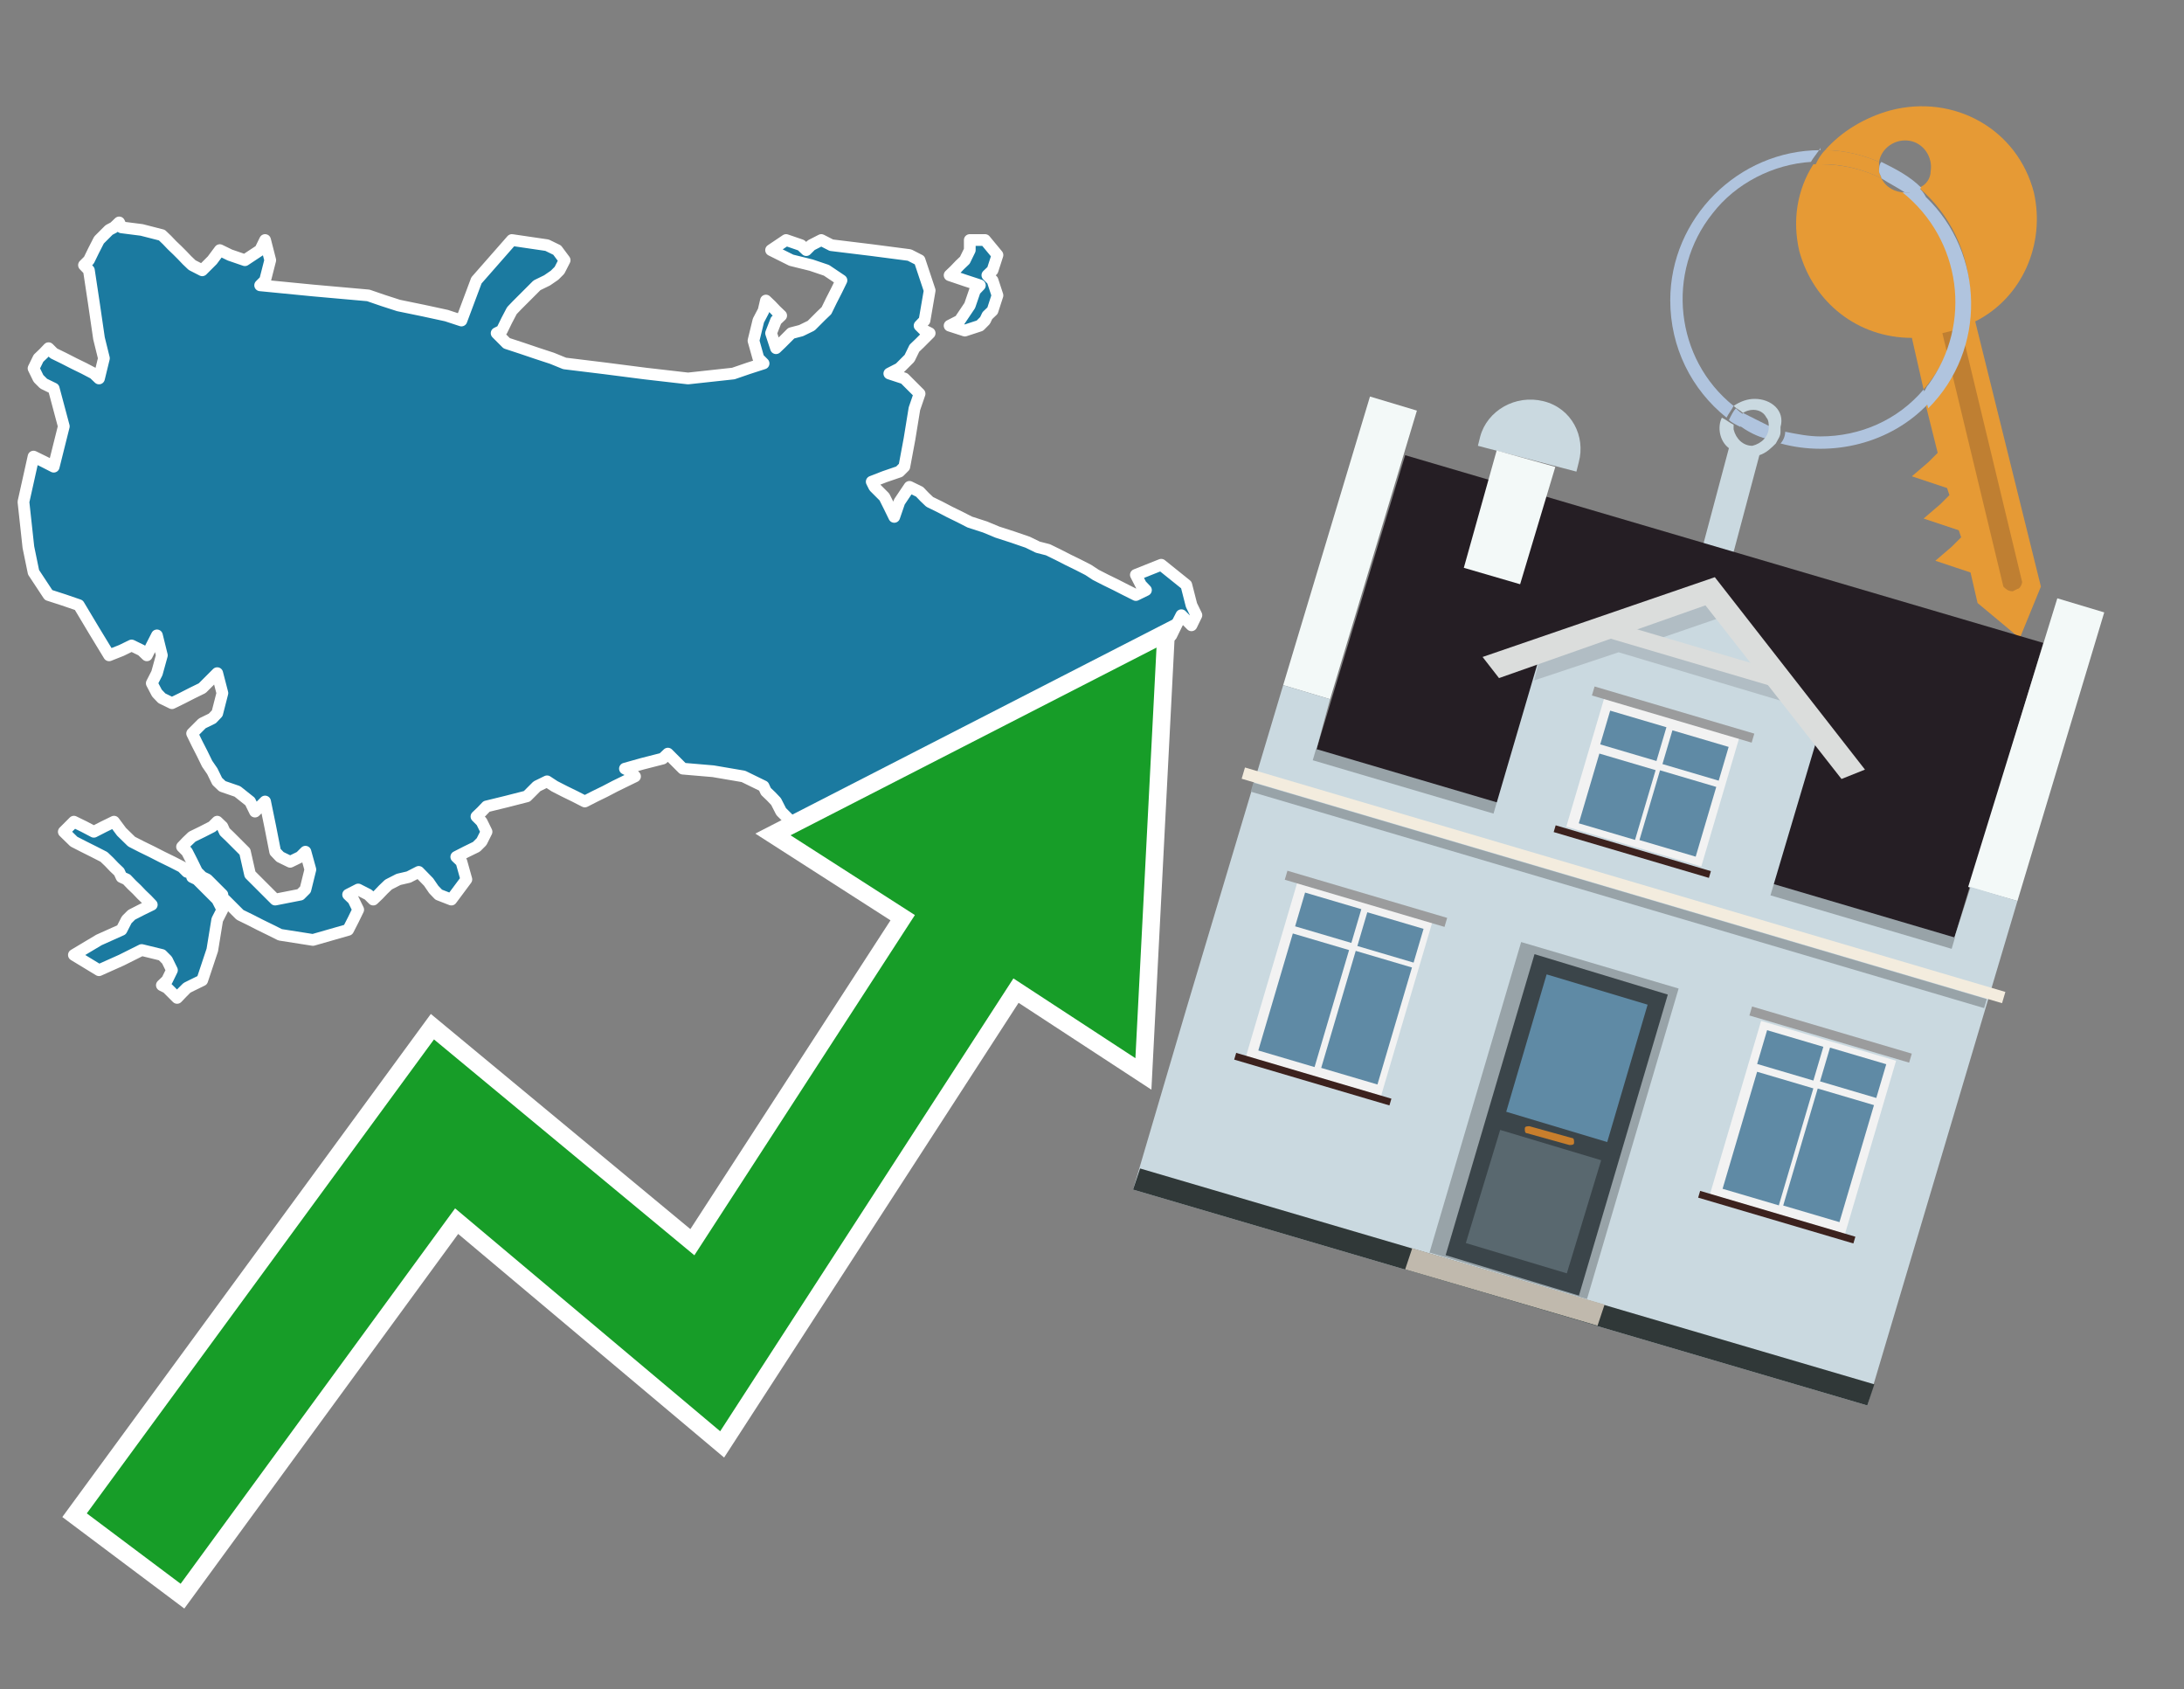
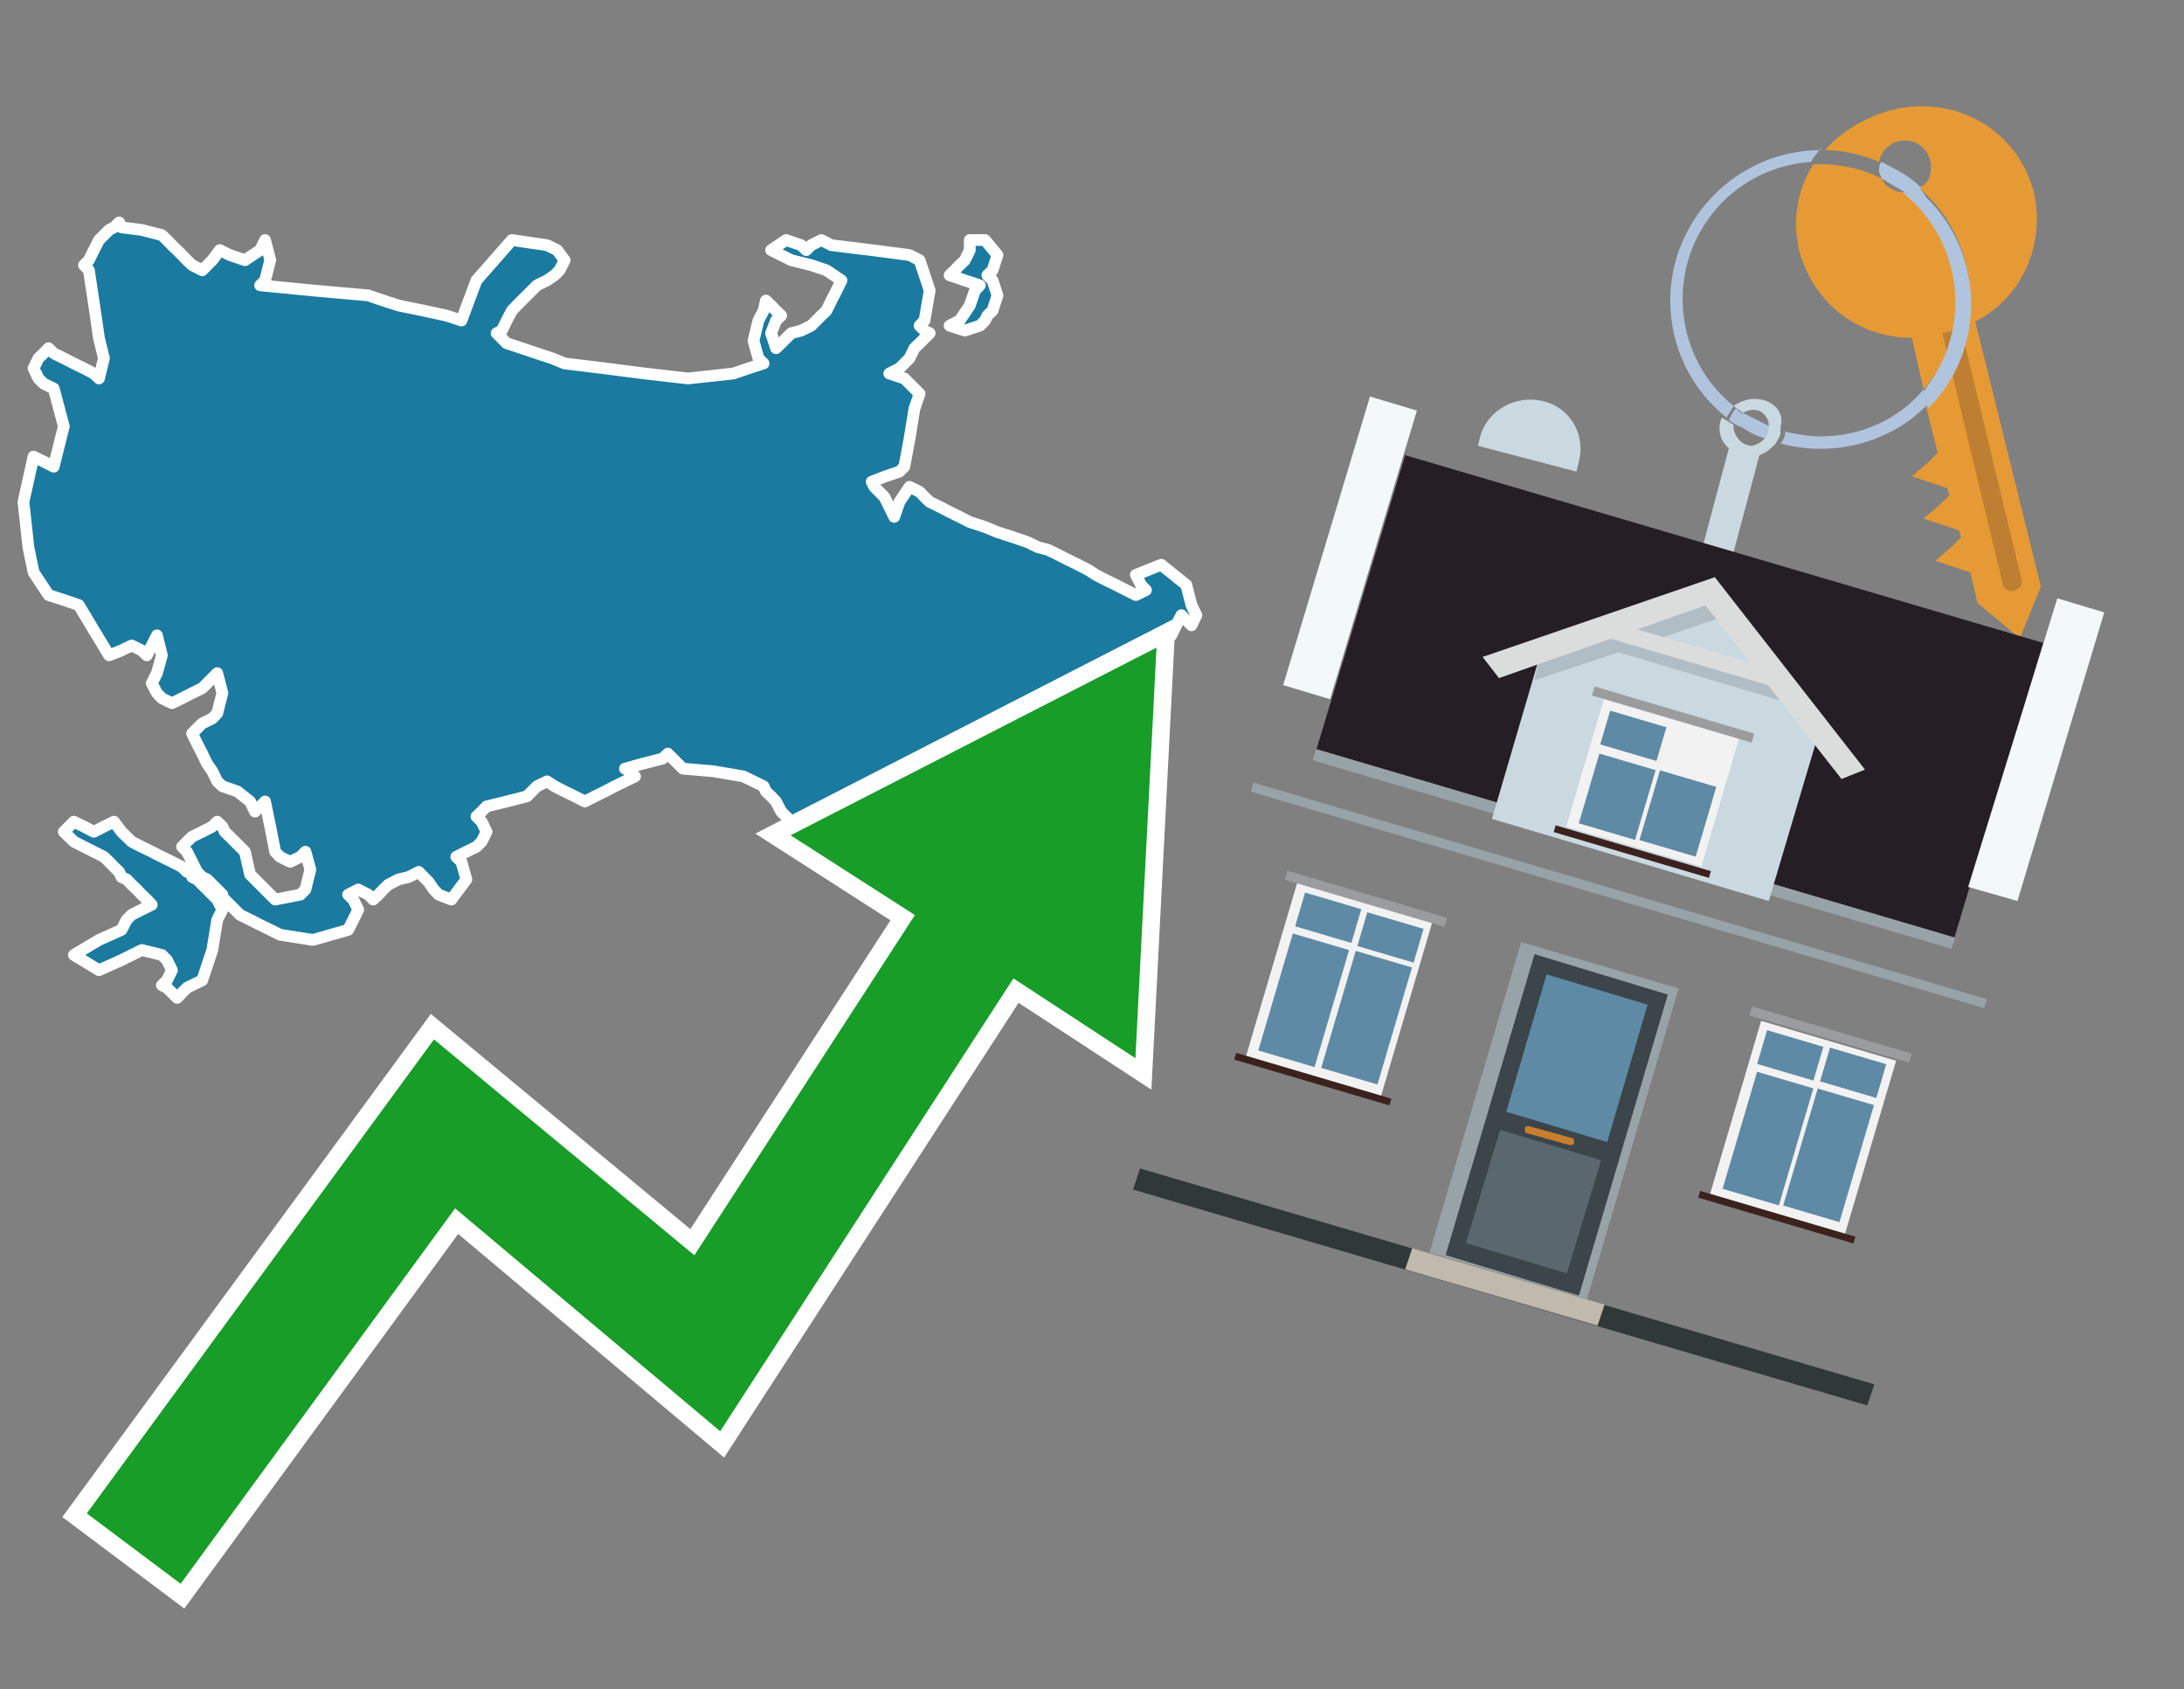
<svg xmlns="http://www.w3.org/2000/svg" version="1.1" id="Text" x="0px" y="0px" width="93.1px" height="72px" viewBox="0 0 93.1 72" style="enable-background:new 0 0 93.1 72;" xml:space="preserve">
  <rect x="0" y="0" width="93.1" height="72" fill="#808080" stroke="none" />
  <style type="text/css">
	.st0{fill:#1B7AA0;stroke:#FFFFFF;stroke-width:0.5;stroke-linejoin:round;}
	.st1{fill:none;stroke:#FFFFFF;stroke-width:1.5;stroke-miterlimit:10;}
	.st2{fill:#179D28;}
	.st3{fill:#E69A35;}
	.st4{fill:#B0C4DE;}
	.st5{fill:#CAD9E0;}
	.st6{fill:#BF7F32;}
	.st7{fill-rule:evenodd;clip-rule:evenodd;fill:#251E24;}
	.st8{fill-rule:evenodd;clip-rule:evenodd;fill:#F3F9F8;}
	.st9{fill-rule:evenodd;clip-rule:evenodd;fill:#CAD9E0;}
	.st10{fill-rule:evenodd;clip-rule:evenodd;fill:#303838;}
	.st11{fill-rule:evenodd;clip-rule:evenodd;fill:#98A3A8;}
	.st12{fill-rule:evenodd;clip-rule:evenodd;fill:#F3ECDE;}
	.st13{fill-rule:evenodd;clip-rule:evenodd;fill:#C0B9AD;}
	.st14{fill:#3B454A;}
	.st15{fill:#5F8AA5;}
	.st16{fill:#59686F;}
	.st17{fill:#C87E2C;}
	.st18{opacity:0.5;fill-rule:evenodd;clip-rule:evenodd;fill:#98A3A8;}
	.st19{fill-rule:evenodd;clip-rule:evenodd;fill:#DBDDDC;}
	.st20{fill-rule:evenodd;clip-rule:evenodd;fill:#F2F2F2;}
	.st21{fill-rule:evenodd;clip-rule:evenodd;fill:#5F8AA5;}
	.st22{fill-rule:evenodd;clip-rule:evenodd;fill:#9B9C9D;}
	.st23{fill-rule:evenodd;clip-rule:evenodd;fill:#3C221E;}
</style>
  <path class="st0" d="M8.19,37.38L8.4,37.48L8.62,37.7L8.83,37.91L9.05,38.13L9.26,38.34L9.48,38.77L9.26,39.2L9.05,40.49L8.62,41.78L8.19,41.99L7.97,42.1L7.76,42.31L7.55,42.53L7.33,42.31L7.12,42.1L6.9,41.99L7.12,41.78L7.33,41.35L7.12,40.92L6.9,40.7L6.04,40.49L5.18,40.92L4.22,41.35L3.15,40.7L4.22,40.06L5.18,39.63L5.4,39.2L5.61,38.99L6.04,38.77L6.47,38.56L6.26,38.34L6.04,38.13L5.83,37.91L5.61,37.7L5.4,37.48L5.18,37.38L5.08,37.16L4.86,36.95L4.65,36.73L4.43,36.52L4.0,36.3L3.58,36.09L3.15,35.87L2.72,35.45L3.15,35.02L3.58,35.23L4.0,35.45L4.43,35.23L4.86,35.02L5.18,35.45L5.61,35.87L6.04,36.09L6.47,36.3L6.9,36.52L7.33,36.73L7.76,36.95L7.97,37.16L8.19,37.16ZM9.48,38.13L9.26,37.91L9.05,37.7L8.83,37.48L8.62,37.38L8.4,37.16L8.19,36.73L7.97,36.3L7.76,36.09L7.97,35.87L8.19,35.66L8.62,35.45L9.05,35.23L9.26,35.02L9.48,35.23L9.58,35.45L9.8,35.66L10.01,35.87L10.23,36.09L10.44,36.3L10.66,37.27L11.73,38.34L12.8,38.13L13.02,37.91L13.23,37.06L13.02,36.3L12.8,36.52L12.37,36.73L11.94,36.52L11.73,36.3L11.52,35.23L11.3,34.16L11.09,34.37L10.87,34.59L10.66,34.16L10.12,33.73L9.48,33.51L9.26,33.3L9.05,32.87L8.83,32.55L8.62,32.12L8.4,31.69L8.19,31.26L8.62,30.83L9.05,30.62L9.26,30.4L9.48,29.54L9.26,28.69L9.05,28.9L8.83,29.12L8.62,29.33L8.19,29.54L7.76,29.76L7.33,29.97L6.9,29.76L6.69,29.54L6.47,29.12L6.69,28.69L6.9,27.93L6.69,27.08L6.47,27.51L6.26,27.93L6.04,27.72L5.61,27.51L5.18,27.72L4.65,27.93L4.0,26.86L3.36,25.79L2.72,25.57L2.07,25.36L1.43,24.39L1.21,23.32L1.0,21.39L1.43,19.46L1.86,19.67L2.29,19.89L2.72,18.17L2.29,16.56L1.86,16.35L1.64,16.13L1.43,15.7L1.64,15.27L1.86,15.06L2.07,14.84L2.29,15.06L2.72,15.27L3.15,15.49L3.58,15.7L4.0,15.92L4.22,16.13L4.43,15.27L4.22,14.42L4.0,12.91L3.79,11.52L3.58,11.3L3.79,11.09L4.0,10.66L4.22,10.23L4.43,10.02L4.65,9.8L4.86,9.69L5.08,9.48L5.18,9.69L6.04,9.8L6.9,10.02L7.12,10.23L7.33,10.45L7.55,10.66L7.76,10.87L7.97,11.09L8.19,11.3L8.62,11.52L9.05,11.09L9.37,10.66L9.8,10.87L10.44,11.09L11.09,10.66L11.3,10.23L11.52,11.09L11.3,11.95L11.09,12.16L13.34,12.38L15.7,12.59L16.34,12.81L16.99,13.02L18.06,13.24L19.03,13.45L19.67,13.66L20.31,11.95L21.82,10.23L23.32,10.45L23.75,10.66L24.07,11.09L23.85,11.52L23.64,11.73L23.32,11.95L22.89,12.16L22.67,12.38L22.46,12.59L22.24,12.81L22.03,13.02L21.82,13.24L21.6,13.66L21.39,14.09L21.17,14.2L21.39,14.42L21.6,14.63L22.24,14.84L22.89,15.06L23.53,15.27L24.07,15.49L25.79,15.7L27.5,15.92L29.33,16.13L31.26,15.92L31.9,15.7L32.55,15.49L32.33,15.27L32.12,14.52L32.33,13.66L32.55,13.24L32.65,12.81L32.87,13.02L33.08,13.24L33.3,13.45L33.08,13.66L32.87,14.2L33.08,14.84L33.3,14.63L33.51,14.42L33.73,14.2L34.15,14.09L34.58,13.88L34.8,13.66L35.01,13.45L35.23,13.24L35.44,12.81L35.66,12.38L35.87,11.95L35.23,11.52L34.58,11.3L33.73,11.09L32.87,10.66L33.51,10.23L34.15,10.45L34.37,10.66L34.58,10.45L35.01,10.23L35.44,10.45L37.16,10.66L38.77,10.87L39.2,11.09L39.63,12.38L39.41,13.66L39.2,13.88L39.41,14.09L39.63,14.2L39.41,14.42L39.2,14.63L38.98,14.84L38.77,15.27L38.34,15.7L37.91,15.92L38.55,16.13L39.2,16.78L38.98,17.42L38.77,18.71L38.55,19.89L38.34,20.1L37.7,20.32L37.16,20.53L37.27,20.75L37.48,20.96L37.7,21.18L37.91,21.6L38.12,22.03L38.34,21.39L38.77,20.75L39.2,20.96L39.41,21.18L39.63,21.39L40.06,21.6L40.48,21.82L40.91,22.03L41.34,22.25L41.99,22.46L42.52,22.68L43.17,22.89L43.81,23.11L44.24,23.32L44.67,23.43L45.1,23.64L45.53,23.86L45.96,24.07L46.39,24.29L46.71,24.5L47.14,24.72L47.57,24.93L48.0,25.15L48.42,25.36L48.85,25.15L48.64,24.93L48.42,24.5L49.5,24.07L50.57,24.93L50.79,25.79L51.0,26.22L50.79,26.65L50.57,26.43L50.36,26.22L50.14,26.65L49.93,27.08L49.71,27.29L49.5,27.51L49.28,27.83L49.07,28.26L48.85,28.47L48.64,28.69L48.42,28.9L48.21,29.12L48.0,29.33L46.71,29.54L45.53,29.76L44.67,29.97L43.81,33.41L43.17,36.73L42.52,36.52L42.31,36.3L42.09,36.09L41.99,35.87L41.77,35.66L41.34,35.45L40.91,35.23L40.27,35.02L39.63,34.8L39.41,34.59L39.2,34.8L38.55,35.02L37.91,34.59L37.7,34.16L37.48,34.59L37.16,35.02L36.73,35.23L35.44,35.45L34.15,35.23L33.73,35.02L33.3,34.59L33.08,34.16L32.87,33.94L32.65,33.73L32.55,33.51L32.12,33.3L31.69,33.09L30.4,32.87L29.11,32.76L28.9,32.55L28.68,32.33L28.47,32.12L28.25,32.33L27.39,32.55L26.64,32.76L26.86,32.87L27.07,33.09L26.64,33.3L26.21,33.51L25.79,33.73L25.36,33.94L24.93,34.16L24.5,33.94L24.07,33.73L23.64,33.51L23.32,33.3L22.89,33.51L22.67,33.73L22.46,33.94L21.6,34.16L20.74,34.37L20.53,34.59L20.31,34.8L20.53,35.02L20.74,35.45L20.53,35.87L20.31,36.09L19.88,36.3L19.45,36.52L19.67,36.73L19.88,37.48L19.24,38.34L18.7,38.13L18.49,37.91L18.27,37.59L17.85,37.16L17.42,37.38L16.99,37.48L16.56,37.7L16.34,37.91L16.13,38.13L15.91,38.34L15.7,38.13L15.27,37.91L14.84,38.13L15.06,38.34L15.27,38.77L15.06,39.2L14.84,39.63L13.34,40.06L11.94,39.84L11.52,39.63L11.09,39.42L10.66,39.2L10.23,38.99L10.01,38.77L9.8,38.56L9.58,38.34L9.48,38.34ZM41.99,10.23L42.52,10.87L42.31,11.52L42.09,11.73L42.31,11.95L42.52,12.59L42.31,13.24L42.09,13.45L41.99,13.66L41.77,13.88L41.13,14.09L40.48,13.88L40.91,13.66L41.34,13.02L41.56,12.38L41.77,12.16L41.13,11.95L40.48,11.73L40.7,11.52L40.91,11.3L41.13,11.09L41.34,10.66L41.34,10.23Z" />
  <polygon class="st1" points="49.3,27.6 33.7,35.6 39,39 29.6,53.5 18.5,44.3 3.7,64.5 7.7,67.5 19.4,51.5 30.7,61 43.2,41.7   48.4,45.1 " />
  <polygon class="st2" points="49.3,27.6 33.7,35.6 39,39 29.6,53.5 18.5,44.3 3.7,64.5 7.7,67.5 19.4,51.5 30.7,61 43.2,41.7   48.4,45.1 " />
-   <path class="st3" d="M80.2,7.6c0-0.1-0.1-0.2-0.1-0.3c0-0.1,0-0.3,0-0.4c-0.7-0.3-1.5-0.5-2.3-0.5c-0.2,0.2-0.3,0.4-0.4,0.6  c0.1,0,0.2,0,0.3,0C78.5,7,79.4,7.2,80.2,7.6z" />
  <path class="st4" d="M77.6,6.4c-3.5,0-6.4,2.9-6.4,6.4c0,2,0.9,3.8,2.4,5c0.1-0.2,0.2-0.3,0.3-0.5c-2.5-2-2.9-5.7-0.9-8.2  c1-1.3,2.6-2.1,4.2-2.2c0.1-0.2,0.3-0.4,0.4-0.6V6.4z" />
  <path class="st3" d="M84.2,13.7c2-1,3-3.3,2.5-5.5C86,5.5,83.3,4,80.6,4.7c-1.1,0.3-2.1,0.9-2.8,1.7c0.8,0,1.6,0.2,2.3,0.5  c0.1-0.6,0.7-1,1.3-0.9c0.6,0.1,1,0.7,0.9,1.3c0,0.3-0.2,0.6-0.5,0.7c2.7,2.3,2.9,6.4,0.6,9c-0.1,0.1-0.2,0.2-0.3,0.3l0.5,2  l-0.4,0.4l-0.7,0.6l0.9,0.3l0.6,0.2l0.1,0.3l-0.4,0.4L82,22.1l0.9,0.3l0.6,0.2l0.1,0.3l-0.4,0.4l-0.7,0.6l0.9,0.3l0.6,0.2l0.3,1.3  l1.8,1.5L87,25L84.2,13.7z" />
  <path class="st3" d="M81.2,8.2c-0.4,0-0.8-0.2-1-0.6C79.4,7.2,78.5,7,77.6,7c-0.1,0-0.2,0-0.3,0c-0.7,1.1-0.9,2.4-0.6,3.7  c0.6,2.2,2.5,3.7,4.8,3.7l0.5,2.2c2.1-2.4,1.9-6.1-0.6-8.2C81.3,8.3,81.2,8.3,81.2,8.2z" />
  <path class="st4" d="M74.1,18.1c0.4,0.3,0.8,0.5,1.2,0.6c0.1-0.1,0.2-0.3,0.2-0.5l0,0c-0.4-0.2-0.8-0.4-1.2-0.6  C74.2,17.8,74.1,17.9,74.1,18.1z" />
  <path class="st4" d="M74.4,17.7c-0.2-0.1-0.3-0.2-0.4-0.3c-0.1,0.1-0.2,0.3-0.3,0.5c0.1,0.1,0.3,0.2,0.5,0.3  C74.1,17.9,74.2,17.8,74.4,17.7z" />
  <path class="st5" d="M74.8,17c-0.3,0-0.6,0.1-0.9,0.3c0.1,0.1,0.3,0.2,0.4,0.3c0.3-0.2,0.8-0.2,1,0.2c0.1,0.1,0.1,0.3,0.1,0.4l0,0  c0,0.4-0.3,0.7-0.7,0.8c-0.4,0-0.7-0.3-0.8-0.7c0,0,0,0,0-0.1v-0.1c-0.2-0.1-0.3-0.2-0.5-0.3c-0.2,0.4-0.1,1,0.3,1.3l-1.2,4.5  l1.3,0.3l1.2-4.5c0.3-0.1,0.5-0.3,0.7-0.5c0.1-0.2,0.2-0.3,0.2-0.5c0-0.1,0-0.1,0-0.2C76.1,17.5,75.5,17,74.8,17z" />
  <path class="st6" d="M86,25.1l-0.2,0.1c-0.2,0-0.3-0.1-0.4-0.2l0,0l-2.6-10.8l0.8-0.2l2.6,10.8C86.2,24.9,86.1,25.1,86,25.1L86,25.1  z" />
  <path class="st4" d="M80.1,7.3c0,0.1,0.1,0.2,0.1,0.3c0.3,0.2,0.7,0.4,1,0.6c0.1,0,0.2,0,0.3,0c0.1,0,0.3-0.1,0.4-0.2  c-0.5-0.5-1.1-0.8-1.7-1.1C80.1,7,80.1,7.2,80.1,7.3z" />
  <path class="st4" d="M77.6,18.6c-0.5,0-1-0.1-1.5-0.2c0,0.2-0.1,0.4-0.2,0.5c2.2,0.6,4.7,0,6.3-1.7L82,16.6  C80.9,17.9,79.3,18.6,77.6,18.6z" />
  <path class="st4" d="M81.8,8c-0.1,0.1-0.2,0.1-0.4,0.2c-0.1,0-0.2,0-0.3,0c2.5,2,3,5.6,1.1,8.2c-0.1,0.1-0.1,0.2-0.2,0.3l0.2,0.7  c2.5-2.5,2.4-6.6-0.1-9C82,8.2,81.9,8.1,81.8,8L81.8,8z" />
  <g>
    <polygon class="st7" points="56.1,32 83.3,40 87.1,27.4 59.9,19.4 56.1,32  " />
    <polygon class="st8" points="54.7,29.2 56.7,29.8 60.4,17.5 58.4,16.9 54.7,29.2  " />
    <polygon class="st8" points="83.9,37.8 86,38.4 89.7,26.1 87.7,25.5 83.9,37.8  " />
-     <polygon class="st9" points="50.6,42.9 54.7,29.2 56.7,29.8 56.1,32 83.3,40 84,37.8 86,38.4 79.6,59.9 48.3,50.7  " />
    <polygon class="st10" points="48.3,50.7 48.6,49.8 79.9,59 79.6,59.9 48.3,50.7  " />
    <rect x="55.4" y="36" transform="matrix(-0.959 -0.283 0.283 -0.959 126.136 90.641)" class="st11" width="28.4" height="0.5" />
    <path class="st9" d="M67.3,19.7l-0.1,0.4L63,19l0.1-0.4c0.3-1.1,1.5-1.8,2.7-1.5l0,0C67,17.4,67.6,18.6,67.3,19.7z" />
-     <rect x="52.3" y="37.5" transform="matrix(0.959 0.283 -0.283 0.959 13.528 -18.053)" class="st12" width="33.8" height="0.5" />
    <rect x="52.7" y="38" transform="matrix(0.959 0.283 -0.283 0.959 13.644 -18)" class="st11" width="32.6" height="0.4" />
-     <polygon class="st8" points="63.8,19.2 66.3,19.9 64.8,24.9 62.4,24.2 63.8,19.2  " />
    <g>
      <polygon class="st13" points="59.9,54.1 60.2,53.2 68.4,55.6 68.1,56.5 59.9,54.1   " />
      <g>
        <rect x="62.7" y="40.9" transform="matrix(-0.959 -0.283 0.283 -0.959 116.206 112.332)" class="st11" width="7" height="13.8" />
        <g transform="matrix( 0.861, 0, 0, 0.861, 2148,666.7) ">
          <g>
            <g>
              <g id="Symbol_9_0_Layer2_0_MEMBER_8_MEMBER_12_MEMBER_0_FILL_00000093138799685286719200000007935211885926770846_">
                <path class="st14" d="M-2412.2-725.1l-6.6-2l-4.4,14.9l6.6,2L-2412.2-725.1z" />
              </g>
            </g>
          </g>
        </g>
        <g transform="matrix( 0.861, 0, 0, 0.861, 2148,666.7) ">
          <g>
            <g id="Symbol_9_0_Layer2_0_MEMBER_8_MEMBER_12_MEMBER_1_MEMBER_1_FILL_98_">
              <path class="st15" d="M-2418.2-726.1l-2,6.8l5,1.5l2-6.8L-2418.2-726.1z" />
            </g>
          </g>
        </g>
        <g transform="matrix( 0.861, 0, 0, 0.861, 2148,666.7) ">
          <g>
            <g id="Symbol_9_0_Layer2_0_MEMBER_8_MEMBER_12_MEMBER_1_MEMBER_1_FILL_97_">
              <path class="st16" d="M-2420.5-718.4l-1.7,5.6l5,1.5l1.7-5.6L-2420.5-718.4z" />
            </g>
          </g>
        </g>
        <path class="st17" d="M67,48.5L65.2,48c-0.1,0-0.2,0-0.2,0.1l0,0c0,0.1,0,0.2,0.1,0.2l1.8,0.5c0.1,0,0.2,0,0.2-0.1l0,0     C67.1,48.6,67.1,48.5,67,48.5z" />
      </g>
    </g>
    <polygon class="st9" points="63.6,34.9 75.4,38.4 77.6,31 72.9,25.2 65.8,27.4  " />
    <path class="st18" d="M65.7,27.8l1.5-0.5l0,0l0,0l5.8-2l0.4,1l-3.2,1.1c2.1,0.6,5.8,1.7,5.9,1.7l0.6,1l-7.7-2.3L65.4,29L65.7,27.8z   " />
    <polygon class="st19" points="63.2,28 73.1,24.6 73.1,24.6 73.1,24.6 79.5,32.8 78.5,33.2 72.7,25.8 63.9,28.9  " />
    <rect x="68.2" y="27.5" transform="matrix(-0.959 -0.283 0.283 -0.959 133.162 74.924)" class="st19" width="7.5" height="0.7" />
    <g>
      <rect x="73.9" y="44.1" transform="matrix(-0.959 -0.283 0.283 -0.959 137.038 115.798)" class="st20" width="6" height="7.7" />
      <g>
        <g>
          <rect x="72.7" y="47.3" transform="matrix(0.283 -0.959 0.959 0.283 7.496 106.999)" class="st21" width="5.2" height="2.5" />
        </g>
        <g>
          <rect x="75.6" y="43.7" transform="matrix(0.283 -0.959 0.959 0.283 11.601 105.479)" class="st21" width="1.5" height="2.5" />
        </g>
      </g>
      <g>
        <g>
          <rect x="75.4" y="48" transform="matrix(0.283 -0.959 0.959 0.283 8.645 110.104)" class="st21" width="5.2" height="2.5" />
        </g>
        <g>
          <rect x="78.3" y="44.5" transform="matrix(0.283 -0.959 0.959 0.283 12.751 108.584)" class="st21" width="1.5" height="2.5" />
        </g>
      </g>
      <rect x="74.5" y="43.9" transform="matrix(-0.959 -0.283 0.283 -0.959 140.405 108.473)" class="st22" width="7.1" height="0.4" />
      <rect x="72.3" y="51.7" transform="matrix(-0.959 -0.283 0.283 -0.959 133.711 123.037)" class="st23" width="6.9" height="0.3" />
    </g>
    <g>
      <rect x="54.2" y="38.3" transform="matrix(-0.959 -0.283 0.283 -0.959 100.01 98.778)" class="st20" width="6" height="7.7" />
      <g>
        <g>
          <rect x="53" y="41.4" transform="matrix(0.283 -0.959 0.959 0.283 -1.062 83.882)" class="st21" width="5.2" height="2.5" />
        </g>
        <g>
          <rect x="55.9" y="37.9" transform="matrix(0.283 -0.959 0.959 0.283 3.043 82.362)" class="st21" width="1.5" height="2.5" />
        </g>
      </g>
      <g>
        <g>
          <rect x="55.7" y="42.2" transform="matrix(0.283 -0.959 0.959 0.283 8.761857e-02 86.987)" class="st21" width="5.2" height="2.5" />
        </g>
        <g>
          <rect x="58.5" y="38.7" transform="matrix(0.283 -0.959 0.959 0.283 4.193 85.468)" class="st21" width="1.5" height="2.5" />
        </g>
      </g>
      <rect x="54.8" y="38" transform="matrix(-0.959 -0.283 0.283 -0.959 103.376 91.454)" class="st22" width="7.1" height="0.4" />
      <rect x="52.6" y="45.9" transform="matrix(-0.959 -0.283 0.283 -0.959 96.682 106.017)" class="st23" width="6.9" height="0.3" />
    </g>
    <g>
      <rect x="67.5" y="30.6" transform="matrix(-0.959 -0.283 0.283 -0.959 128.596 85.376)" class="st20" width="6" height="5.7" />
      <g>
        <g>
          <rect x="67.3" y="32.7" transform="matrix(0.283 -0.959 0.959 0.283 16.896 90.376)" class="st21" width="3.1" height="2.5" />
        </g>
        <g>
          <rect x="68.9" y="30.1" transform="matrix(0.283 -0.959 0.959 0.283 19.85 89.283)" class="st21" width="1.5" height="2.5" />
        </g>
      </g>
      <g>
        <g>
          <rect x="70" y="33.4" transform="matrix(0.283 -0.959 0.959 0.283 18.046 93.481)" class="st21" width="3.1" height="2.5" />
        </g>
        <g>
-           <rect x="71.5" y="30.9" transform="matrix(0.283 -0.959 0.959 0.283 21 92.388)" class="st21" width="1.5" height="2.5" />
-         </g>
+           </g>
      </g>
      <rect x="67.8" y="30.3" transform="matrix(-0.959 -0.283 0.283 -0.959 131.115 79.896)" class="st22" width="7.1" height="0.4" />
      <rect x="66.2" y="36.1" transform="matrix(-0.959 -0.283 0.283 -0.959 126.117 90.77)" class="st23" width="6.9" height="0.3" />
    </g>
  </g>
</svg>